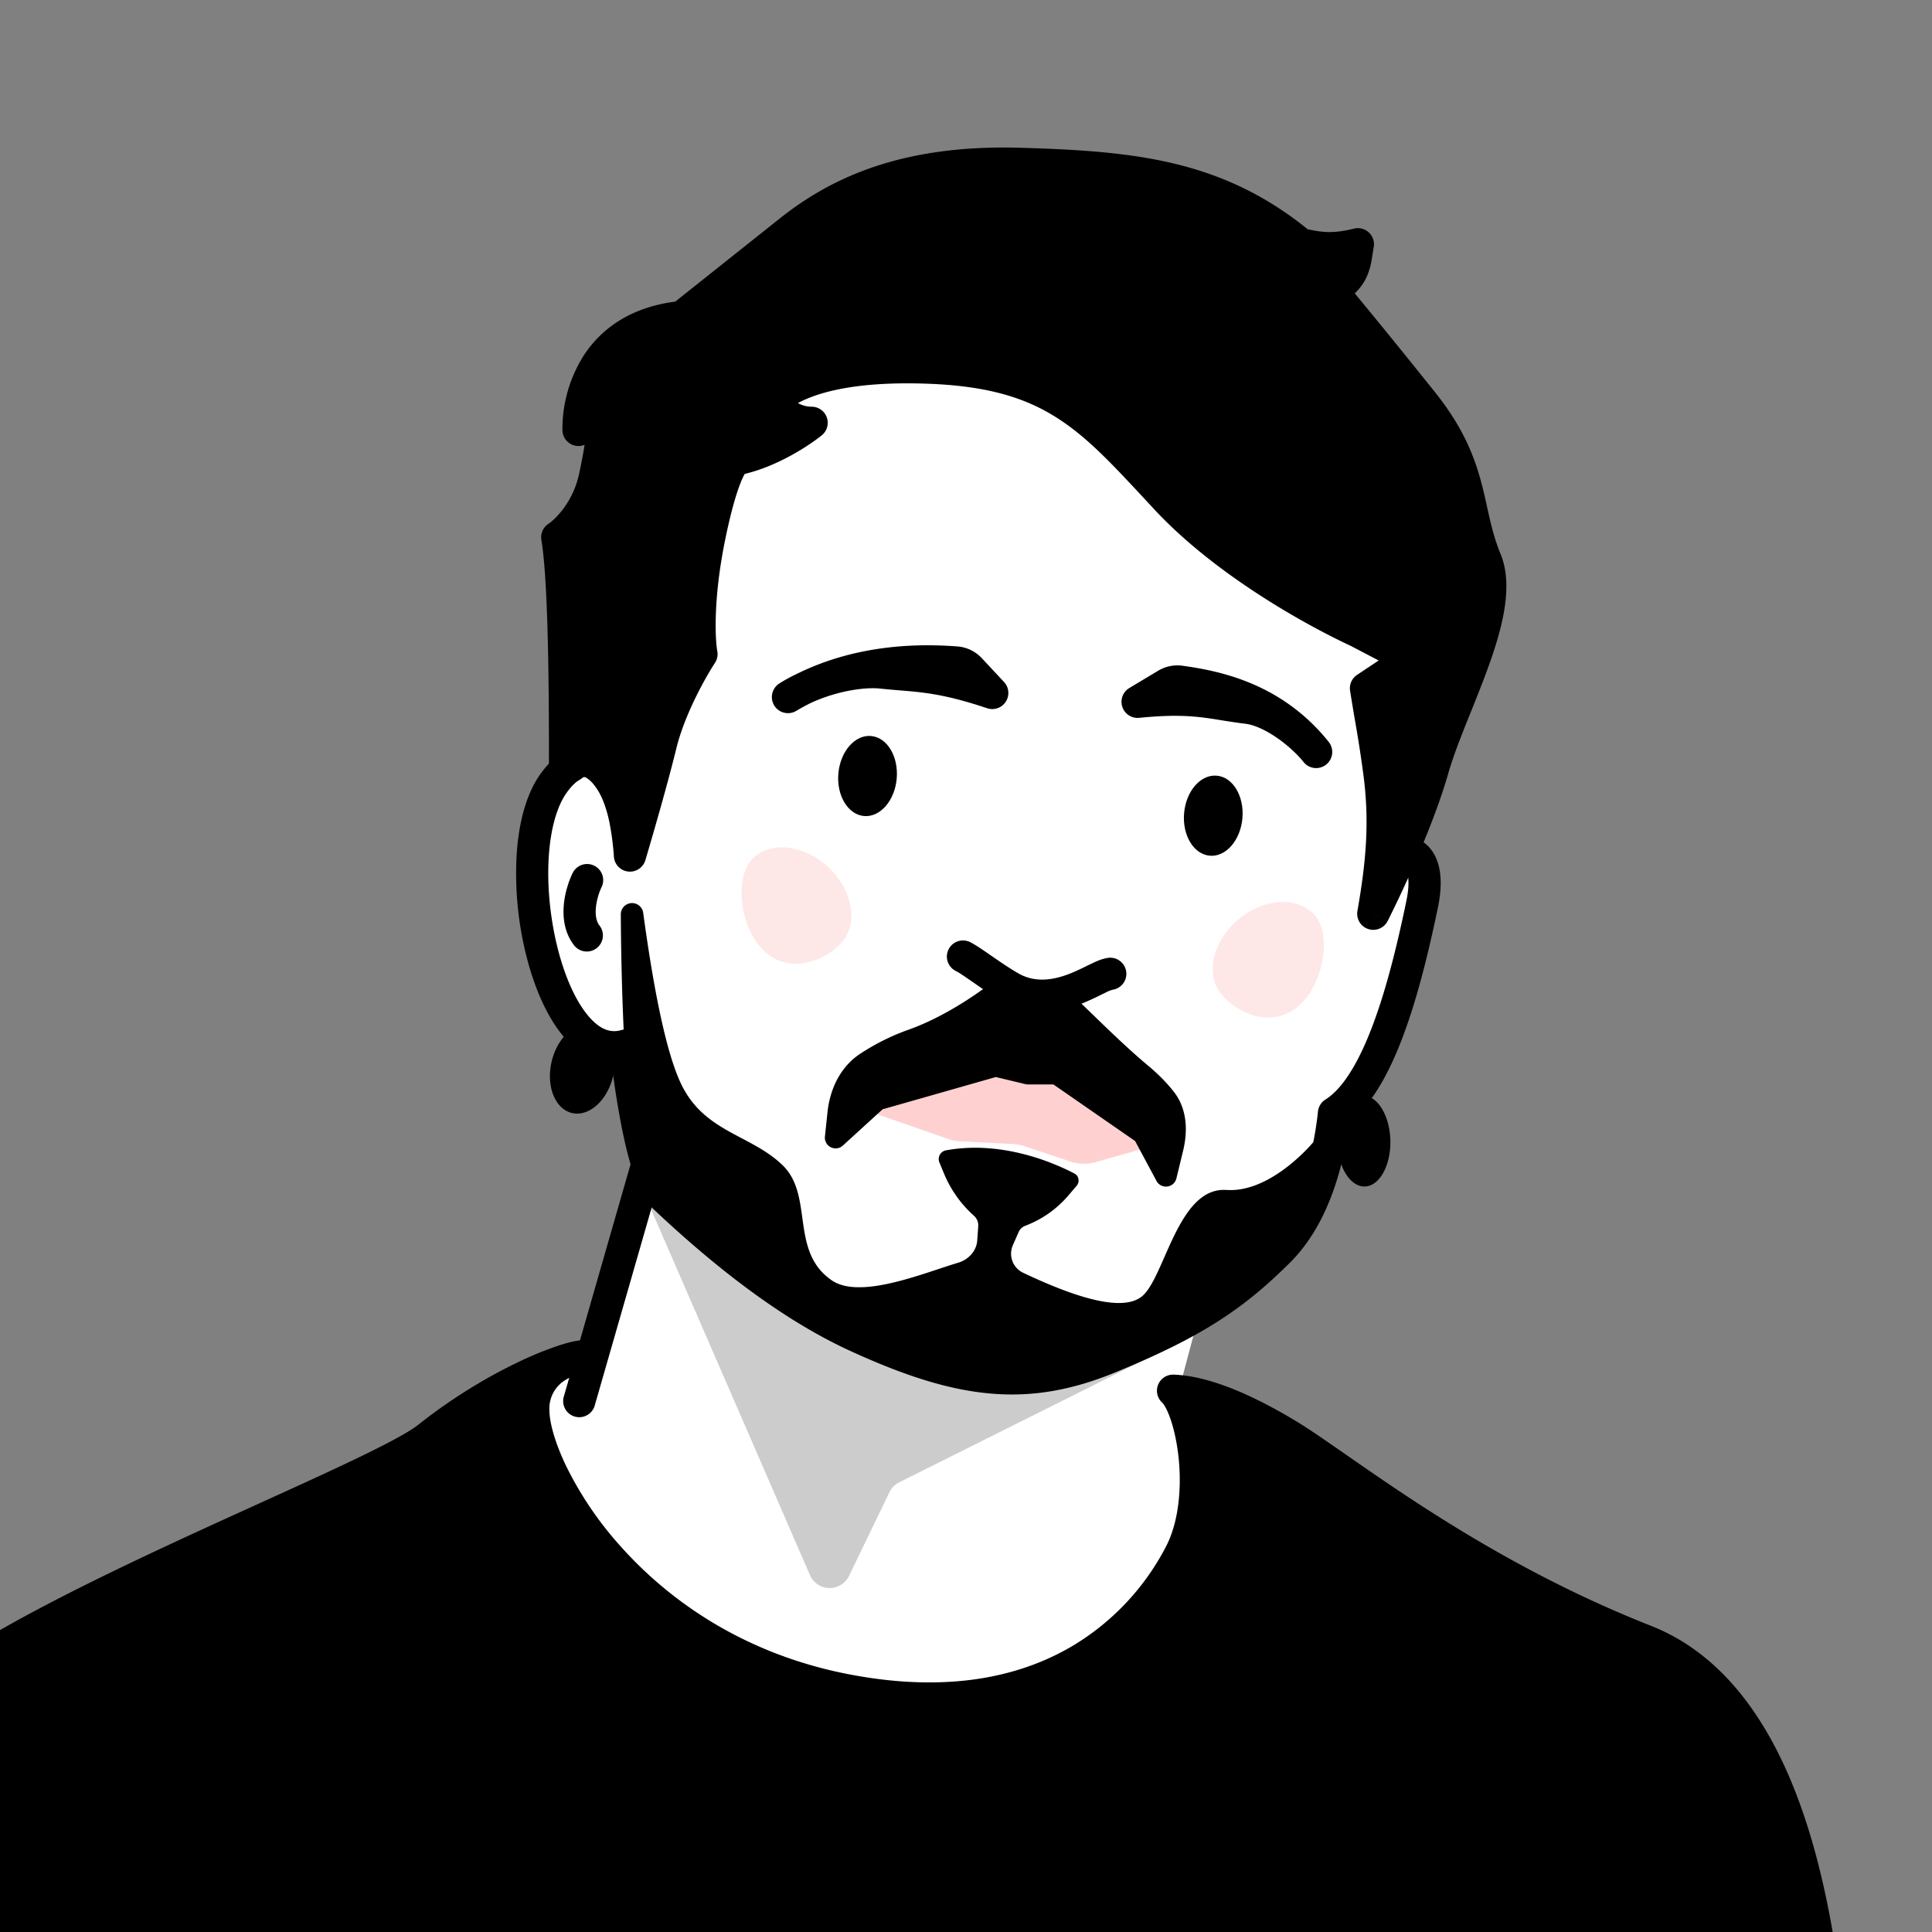
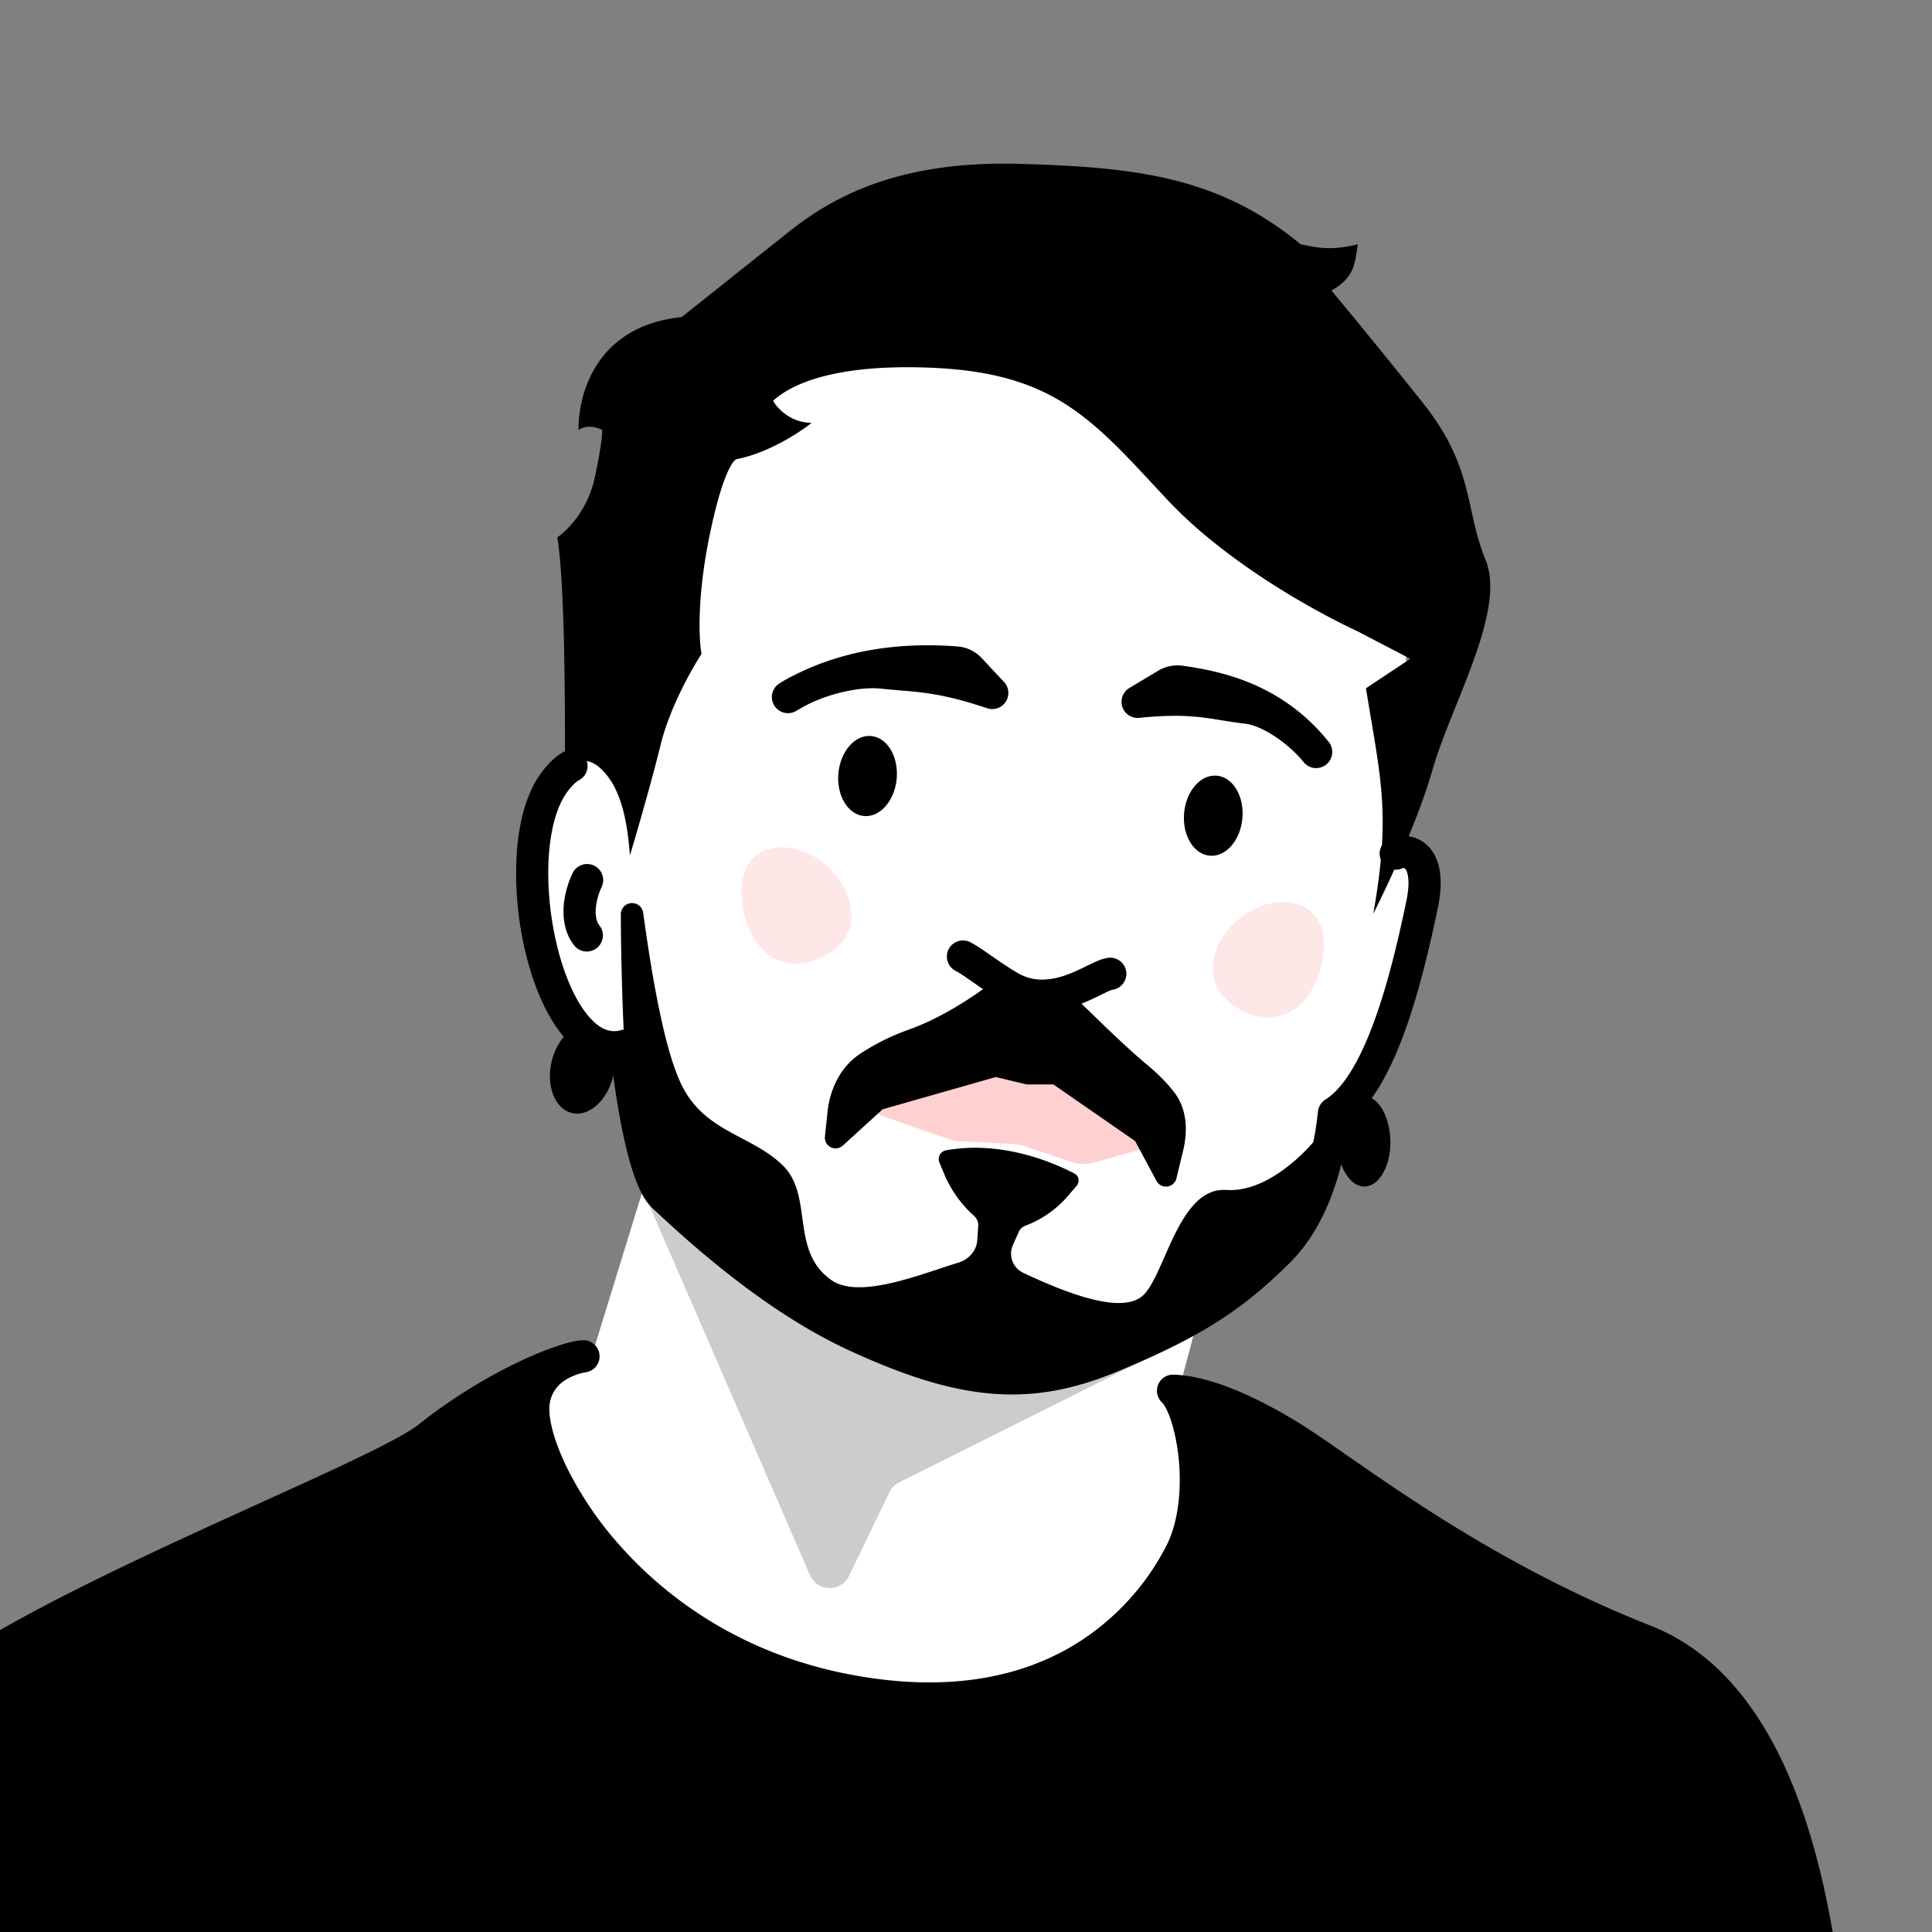
<svg xmlns="http://www.w3.org/2000/svg" width="45" height="45" fill="none">
  <rect width="100%" height="100%" fill="#808080" stroke="none" />
  <g clip-path="url(#a)">
    <path fill="#fff" d="m27.363 32.74.625-2.344 3.471-4.66c.545-1.403 1.668-4.35 1.803-4.903.135-.552-.595-1.432-.977-1.803l.539-1.92-.101-2.394-3.707-3.757-4.584-3.286-5.544-.219-3.084 3.673-2.224 6.437c-.253.258-.826.964-1.095 1.719-.337.944-.084 2.882.54 4.028.498.916 1.409 1.19 1.802 1.213l.397 2.381-1.46 4.741-1.25.417-.52 1.771 1.041 4.012 5.575 3.439 7.554-1.46 2.605-3.073-1.406-4.012Z" />
    <path fill="#FED1D0" d="m22.08 26.528-1.833-.64-.199-.258 1.334-.956 1.354-.299h1.871l2.21 1.673-.103.682-1.194.338a1 1 0 0 1-.591-.014l-1.067-.357a1.004 1.004 0 0 0-.266-.05l-1.237-.064a1.003 1.003 0 0 1-.278-.055Z" />
    <path fill="#000" d="M14.281 25.064c-.134.569-.563.954-.959.86-.395-.093-.607-.63-.473-1.198s.563-.954.959-.86c.395.093.607.63.473 1.198Zm16.865 1.527c.012.584.3 1.052.641 1.045.342-.007.609-.487.597-1.07-.013-.585-.3-1.052-.642-1.045-.341.007-.608.486-.596 1.07ZM13.16 17.854v.083c.274-.228.585-.387.996.146.41.533.482 1.422.516 1.842v.002c.154-.513.513-1.75.718-2.59.206-.842.719-1.753.95-2.104-.06-.316-.108-1.302.179-2.718s.547-1.804.641-1.821c.739-.144 1.47-.624 1.744-.846-.492 0-.803-.342-.898-.513.342-.308 1.234-.855 3.594-.773 2.95.103 3.821 1.18 5.565 3.052 1.395 1.498 3.488 2.641 4.462 3.094l1.222.637-1.033.686c.12.755.246 1.41.324 2.063.123 1.025.069 1.933-.154 3.19 0 0 .95-1.857 1.385-3.37.436-1.514 1.719-3.693 1.231-4.873-.487-1.18-.256-2.145-1.461-3.658a158.72 158.72 0 0 0-2.129-2.616c.575-.328.538-.666.615-1.077-.611.15-.919.086-1.325.001l-.008-.001c-1.924-1.59-3.873-1.796-6.54-1.873-2.667-.077-4.234.67-5.363 1.568l-2.513 2c-2.01.206-2.412 1.817-2.403 2.629.256-.166.55 0 .55 0 0 .11-.01.357-.173 1.116-.164.759-.65 1.24-.872 1.385.18 1.086.18 3.939.18 5.34Z" />
-     <path fill="#000" fill-rule="evenodd" d="M23.743 4.192c-2.578-.075-4.059.644-5.118 1.487l-2.514 2a.375.375 0 0 1-.195.08c-.895.091-1.396.485-1.684.92a2.36 2.36 0 0 0-.346.899.964.964 0 0 1 .231.066.939.939 0 0 1 .08.037l.007.003.003.002h.001s.001.001-.183.328l.184-.327c.118.067.19.191.19.327 0 .149-.014.424-.18 1.195a2.8 2.8 0 0 1-.837 1.466c.074.592.111 1.485.13 2.384.019.806.022 1.636.023 2.294a.8.8 0 0 1 .068-.003c.332-.003.611.195.85.505.117.152.21.323.282.498.106-.384.21-.776.291-1.105.199-.814.657-1.67.922-2.098-.054-.465-.057-1.426.203-2.71.147-.72.289-1.195.414-1.502a1.94 1.94 0 0 1 .187-.364.757.757 0 0 1 .114-.133.466.466 0 0 1 .224-.115c.342-.067.69-.22.98-.378a1.415 1.415 0 0 1-.392-.433.375.375 0 0 1 .078-.459c.437-.394 1.437-.953 3.857-.869 1.524.053 2.55.36 3.424.922.778.499 1.42 1.191 2.176 2.006l.226.243c1.347 1.445 3.387 2.564 4.346 3.01l.016.008 1.221.637a.375.375 0 0 1 .034.645l-.83.552c.023.147.048.291.072.434.082.486.16.949.215 1.405.04.342.063.67.066 1.002.163-.412.317-.84.432-1.241.115-.399.283-.835.457-1.27l.101-.253c.144-.356.286-.711.41-1.06.155-.433.274-.837.327-1.195.054-.361.035-.642-.05-.848a5.821 5.821 0 0 1-.283-.914c-.026-.108-.048-.211-.07-.311-.04-.176-.076-.345-.124-.526-.143-.536-.366-1.107-.932-1.817a156.288 156.288 0 0 0-2.122-2.608.375.375 0 0 1 .101-.567c.202-.115.28-.213.32-.292a2.483 2.483 0 0 1-.273.004 3.713 3.713 0 0 1-.637-.092l-.018-.004a.375.375 0 0 1-.163-.078c-1.819-1.504-3.654-1.71-6.312-1.787Zm8.244 17.091.333.171a.375.375 0 0 1-.703-.236c.218-1.233.268-2.101.151-3.08a28.47 28.47 0 0 0-.206-1.348 60.47 60.47 0 0 1-.116-.7.375.375 0 0 1 .163-.371l.503-.335-.65-.34c-.994-.462-3.13-1.628-4.571-3.174a319.35 319.35 0 0 1-.212-.229c-.777-.835-1.353-1.456-2.047-1.9-.734-.472-1.62-.755-3.045-.804-1.69-.059-2.561.214-3.002.451a.65.65 0 0 0 .32.085.375.375 0 0 1 .236.666c-.284.23-1.014.715-1.795.899a1.61 1.61 0 0 0-.087.184c-.1.246-.231.672-.372 1.368-.281 1.383-.227 2.319-.18 2.574a.375.375 0 0 1-.054.276c-.22.334-.707 1.204-.898 1.985-.208.852-.57 2.095-.723 2.61a.375.375 0 0 1-.733-.078v-.002a6.34 6.34 0 0 0-.11-.83c-.07-.32-.175-.612-.33-.813a.779.779 0 0 0-.191-.19c-.037-.023-.054-.022-.057-.022-.021 0-.078.015-.21.125a.375.375 0 0 1-.615-.288v-.083c0-.7 0-1.76-.023-2.779-.022-1.029-.068-1.986-.153-2.498a.375.375 0 0 1 .164-.376c.153-.1.57-.501.711-1.15.068-.314.108-.535.131-.69a.375.375 0 0 1-.516-.343 3.203 3.203 0 0 1 .506-1.753c.4-.604 1.07-1.104 2.122-1.24l2.43-1.933c1.197-.953 2.85-1.73 5.607-1.65 2.645.076 4.69.277 6.695 1.899.166.034.297.057.442.063.163.006.358-.01.636-.079a.375.375 0 0 1 .458.434c-.011.061-.017.102-.024.147-.006.039-.012.081-.023.143a1.666 1.666 0 0 1-.096.352c-.064.158-.16.301-.298.432.41.496 1.11 1.351 1.88 2.316.64.803.903 1.472 1.068 2.092.052.194.096.392.137.58.022.096.042.19.063.278.064.271.135.53.246.799.159.384.162.818.099 1.244-.064.43-.202.887-.362 1.336-.13.365-.28.737-.423 1.095l-.099.245c-.174.437-.33.84-.432 1.2-.225.781-.58 1.642-.874 2.3a28.942 28.942 0 0 1-.526 1.113l-.008.017-.003.004v.002l-.334-.17Z" clip-rule="evenodd" />
    <path fill="#000" d="M20.886 18.134c-.045.515-.386.906-.76.873-.376-.033-.643-.477-.599-.991.046-.515.386-.906.761-.873.376.033.643.477.598.991Z" />
    <path fill="#FED1D0" d="M17.515 20.017c.41-.437 1.208-.354 1.781.185.573.54.704 1.33.293 1.767-.411.437-1.217.722-1.79.183-.573-.54-.695-1.699-.284-2.135Zm13.121 1.316c-.385-.46-1.186-.424-1.79.08-.603.505-.78 1.287-.396 1.747.385.46 1.173.792 1.776.288.604-.504.794-1.654.41-2.115Z" opacity=".5" />
    <path fill="#000" d="M28.938 19.058c-.045.515-.385.906-.76.873-.376-.033-.643-.477-.598-.992.045-.514.385-.905.76-.872.376.032.643.476.598.991Z" />
    <path fill="#000" fill-rule="evenodd" d="M22.097 22.107a.375.375 0 0 1 .505-.16c.136.07.306.188.471.303l.038.026c.188.13.391.27.602.392.41.238.855.16 1.28-.02a6.19 6.19 0 0 0 .34-.16l.081-.038c.108-.053.244-.117.391-.139a.375.375 0 1 1 .11.742.767.767 0 0 0-.174.072l-.07.033c-.098.05-.227.112-.384.18-.504.214-1.234.394-1.95-.021a9.691 9.691 0 0 1-.653-.425l-.005-.003c-.196-.136-.33-.23-.422-.276a.375.375 0 0 1-.16-.506Z" clip-rule="evenodd" />
    <path fill="#000" d="m19.522 25.931-.06.568.97-.886 2.758-.785.758.181h.666l2.016 1.397.528.98.156-.645c.097-.398.084-.831-.168-1.155a3.782 3.782 0 0 0-.57-.576c-.581-.485-1.335-1.241-1.719-1.605l-.819.384-.848-.657c-.344.263-1.124.798-1.948 1.09a4.94 4.94 0 0 0-1.068.53c-.395.26-.603.71-.652 1.18Z" />
-     <path fill="#000" fill-rule="evenodd" d="M23.038 22.933a.25.25 0 0 1 .305.001l.728.563.68-.319a.25.25 0 0 1 .278.045l.349.336c.401.39.927.899 1.359 1.258.265.221.46.428.606.615.319.41.32.934.214 1.369l-.156.645a.25.25 0 0 1-.464.06l-.498-.929-1.903-1.318h-.588a.25.25 0 0 1-.059-.006l-.694-.167-2.638.752-.926.845a.25.25 0 0 1-.417-.21l.06-.568c.054-.52.288-1.049.762-1.361a5.23 5.23 0 0 1 1.122-.559c.789-.278 1.545-.795 1.88-1.052Zm.149.513c-.402.29-1.11.746-1.862 1.01a4.692 4.692 0 0 0-1.014.505c-.292.193-.47.525-.529.907l.482-.44a.25.25 0 0 1 .1-.055l2.758-.786a.25.25 0 0 1 .126-.002l.73.174h.636c.051 0 .101.016.143.045l2.016 1.397a.25.25 0 0 1 .077.087l.219.405.002-.01c.088-.364.063-.705-.123-.944a3.534 3.534 0 0 0-.531-.537c-.448-.374-.998-.906-1.4-1.296l-.209-.202-.663.311a.25.25 0 0 1-.26-.029l-.698-.54Zm7.753-6.176c-1.101-1.366-2.543-1.645-3.399-1.764a.87.87 0 0 0-.566.117l-.672.403a.375.375 0 0 0 .231.694c.964-.097 1.4-.027 1.921.057.168.027.344.055.55.08.206.025.466.142.729.322.258.177.484.39.622.562a.375.375 0 1 0 .584-.47Zm-12.41-1.559c1.46-.733 2.947-.716 3.773-.654.22.017.42.118.566.274l.516.553a.375.375 0 0 1-.393.612c-.986-.33-1.473-.37-2.06-.418a20.77 20.77 0 0 1-.438-.04c-.236-.024-.572.007-.935.098-.24.061-.48.145-.698.249a5.01 5.01 0 0 0-.317.174.375.375 0 0 1-.394-.638c.12-.077.248-.147.38-.21Z" clip-rule="evenodd" />
+     <path fill="#000" fill-rule="evenodd" d="M23.038 22.933a.25.25 0 0 1 .305.001l.728.563.68-.319a.25.25 0 0 1 .278.045l.349.336c.401.39.927.899 1.359 1.258.265.221.46.428.606.615.319.41.32.934.214 1.369l-.156.645a.25.25 0 0 1-.464.06l-.498-.929-1.903-1.318h-.588a.25.25 0 0 1-.059-.006l-.694-.167-2.638.752-.926.845a.25.25 0 0 1-.417-.21l.06-.568c.054-.52.288-1.049.762-1.361a5.23 5.23 0 0 1 1.122-.559c.789-.278 1.545-.795 1.88-1.052Zm.149.513c-.402.29-1.11.746-1.862 1.01a4.692 4.692 0 0 0-1.014.505c-.292.193-.47.525-.529.907l.482-.44a.25.25 0 0 1 .1-.055l2.758-.786a.25.25 0 0 1 .126-.002l.73.174h.636c.051 0 .101.016.143.045l2.016 1.397a.25.25 0 0 1 .077.087l.219.405.002-.01a3.534 3.534 0 0 0-.531-.537c-.448-.374-.998-.906-1.4-1.296l-.209-.202-.663.311a.25.25 0 0 1-.26-.029l-.698-.54Zm7.753-6.176c-1.101-1.366-2.543-1.645-3.399-1.764a.87.87 0 0 0-.566.117l-.672.403a.375.375 0 0 0 .231.694c.964-.097 1.4-.027 1.921.057.168.027.344.055.55.08.206.025.466.142.729.322.258.177.484.39.622.562a.375.375 0 1 0 .584-.47Zm-12.41-1.559c1.46-.733 2.947-.716 3.773-.654.22.017.42.118.566.274l.516.553a.375.375 0 0 1-.393.612c-.986-.33-1.473-.37-2.06-.418a20.77 20.77 0 0 1-.438-.04c-.236-.024-.572.007-.935.098-.24.061-.48.145-.698.249a5.01 5.01 0 0 0-.317.174.375.375 0 0 1-.394-.638c.12-.077.248-.147.38-.21Z" clip-rule="evenodd" />
    <path fill="#000" fill-rule="evenodd" d="M13.642 17.666a.375.375 0 0 1-.157.507c-.055.03-.15.105-.277.278-.235.32-.386.855-.427 1.518-.04.652.03 1.38.19 2.044.161.67.407 1.243.695 1.605.286.36.55.45.804.375a.375.375 0 0 1 .478.32c.026.245.111.987.255 1.725.071.37.155.73.251 1.022.048.146.096.269.144.364.05.1.088.149.108.168 1.206 1.135 2.766 2.437 4.4 3.187 1.208.554 2.16.856 3.029.932.86.075 1.665-.07 2.582-.448 1.892-.78 2.79-1.375 3.809-2.395.755-.755 1.069-2.002 1.172-2.978a.375.375 0 0 1 .173-.279c.4-.25.772-.853 1.102-1.73.322-.854.574-1.885.782-2.887.11-.523.013-.713-.021-.755-.014-.016-.035-.032-.085-.009a.375.375 0 0 1-.314-.68.807.807 0 0 1 .977.212c.254.307.303.786.178 1.385-.211 1.012-.472 2.089-.815 2.999-.307.814-.705 1.57-1.251 1.993-.126 1.006-.475 2.367-1.368 3.26-1.105 1.104-2.092 1.749-4.053 2.557-1.008.416-1.933.59-2.933.502-.992-.086-2.034-.427-3.277-.998-1.749-.803-3.381-2.173-4.6-3.322a1.343 1.343 0 0 1-.266-.379 3.47 3.47 0 0 1-.186-.466c-.11-.335-.2-.729-.275-1.112a21.79 21.79 0 0 1-.22-1.413c-.472-.021-.87-.308-1.167-.683-.383-.481-.663-1.17-.838-1.896a7.869 7.869 0 0 1-.208-2.267c.044-.721.211-1.425.57-1.915.162-.22.337-.394.532-.497a.375.375 0 0 1 .507.156Z" clip-rule="evenodd" />
-     <path fill="#000" fill-rule="evenodd" d="M15.235 26.57c.2.057.314.265.257.464l-1.635 5.687a.375.375 0 1 1-.72-.207l1.634-5.688a.375.375 0 0 1 .464-.256Z" clip-rule="evenodd" />
    <path fill="#000" d="M28.568 27.716c.916.065 1.834-.844 2.18-1.307-.128.6-.458 1.923-.763 2.424-.382.627-3.14 2.533-4.544 3.034-1.36.484-2.39.547-4.794-.382-2.018-.78-4.26-2.595-4.968-3.25-.709-.653-.912-1.533-1.049-2.76-.102-.922-.164-2.764-.17-4.188a.262.262 0 0 1 .52-.035c.192 1.407.49 3.207.903 4.033.545 1.09 1.608 1.145 2.343 1.853.735.708.161 2 1.142 2.68.658.458 2.12-.158 2.959-.41.23-.07.416-.27.434-.51l.024-.335a.3.3 0 0 0-.1-.246 2.709 2.709 0 0 1-.698-.984l-.105-.254a.206.206 0 0 1 .15-.285c1.311-.239 2.524.294 2.992.539.109.057.13.197.05.29l-.195.228a2.458 2.458 0 0 1-1 .7.273.273 0 0 0-.153.146l-.134.305a.491.491 0 0 0 .236.642c1.472.698 2.356.862 2.755.563.544-.409.841-2.572 1.985-2.49Z" />
    <path fill="#000" d="M27.5 36.174c.665-1.308.267-3.376-.177-3.781.498.017 1.334.223 2.668 1.028 1.236.746 4.159 3.153 8.326 4.796 3.333 1.315 3.967 6.434 4.24 8.462l-6.783.826H-6.914c.939-1.786 3.21-5.795 4.79-7.549 1.973-2.193 10.809-5.452 12.1-6.477 1.599-1.27 3.246-1.887 3.614-1.887 0 0-1.182.151-1.168 1.27.018 1.397 2.245 5.526 7.267 6.5 5.022.976 7.148-1.88 7.812-3.188Z" />
    <path fill="#000" fill-rule="evenodd" d="M13.964 31.567a.375.375 0 0 0-.375-.35c-.159 0-.382.058-.614.136a8.247 8.247 0 0 0-.892.367c-.68.324-1.516.81-2.341 1.466-.13.103-.38.252-.75.443-.36.188-.814.405-1.333.647-.488.227-1.032.474-1.609.736l-.105.048c-.616.28-1.266.575-1.922.88-1.31.61-2.65 1.259-3.789 1.896-1.127.63-2.098 1.27-2.637 1.87-.815.904-1.793 2.371-2.676 3.817a72.826 72.826 0 0 0-2.167 3.807.375.375 0 0 0 .332.55h42.688l.046-.003 6.782-.826a.375.375 0 0 0 .326-.422 25.2 25.2 0 0 1-.014-.107c-.138-1.027-.373-2.787-.977-4.468-.62-1.73-1.664-3.468-3.483-4.186-3.156-1.244-5.56-2.914-7.097-3.982-.475-.33-.866-.602-1.172-.786-1.365-.824-2.264-1.062-2.85-1.082a.375.375 0 0 0-.265.652c.036.033.12.159.205.418.08.242.145.551.18.894.067.693-.001 1.457-.288 2.023a5.808 5.808 0 0 1-2.133 2.3c-1.156.702-2.847 1.16-5.273.69-2.42-.47-4.163-1.698-5.302-2.974a8.192 8.192 0 0 1-1.263-1.855c-.278-.575-.396-1.038-.399-1.31a.776.776 0 0 1 .398-.728 1.313 1.313 0 0 1 .44-.164h.004-.001.001a.375.375 0 0 0 .325-.397Zm-1.896 1a1.805 1.805 0 0 0-.02.3c.004.427.172 1.005.473 1.626a8.94 8.94 0 0 0 1.378 2.027c1.234 1.382 3.117 2.705 5.719 3.21 2.595.505 4.478.023 5.806-.785a6.557 6.557 0 0 0 2.411-2.6c.377-.743.441-1.668.365-2.437a5.069 5.069 0 0 0-.2-1.014c.436.13 1.023.38 1.797.848.266.16.625.41 1.07.72 1.524 1.06 4.058 2.82 7.312 4.104 1.514.597 2.455 2.077 3.052 3.741.526 1.466.761 3.005.903 4.046l-6.382.777h-42.04a73.618 73.618 0 0 1 1.849-3.216c.882-1.443 1.83-2.858 2.593-3.707.448-.498 1.32-1.087 2.446-1.717 1.114-.622 2.433-1.263 3.74-1.87.652-.303 1.3-.598 1.915-.878l.106-.048c.576-.261 1.123-.51 1.615-.739a36.27 36.27 0 0 0 1.362-.66c.37-.192.678-.369.87-.522a11.82 11.82 0 0 1 1.86-1.207Zm1.772-12.404a.375.375 0 0 1 .171.502c-.049.1-.113.283-.131.473-.019.193.015.335.087.424a.375.375 0 0 1-.584.47c-.245-.304-.277-.676-.25-.965.028-.294.123-.564.205-.732a.375.375 0 0 1 .502-.172Z" clip-rule="evenodd" />
    <path fill="#000" d="m18.866 36.688-3.856-8.875 1.784 1.27 2.507 1.701 4.252 1.432 3.088-.537-5.697 2.847a.5.5 0 0 0-.227.23l-.942 1.95a.5.5 0 0 1-.909-.018Z" opacity=".2" />
  </g>
  <defs>
    <clipPath id="a">
      <path fill="#fff" d="M45 0H0v45h45z" />
    </clipPath>
  </defs>
</svg>